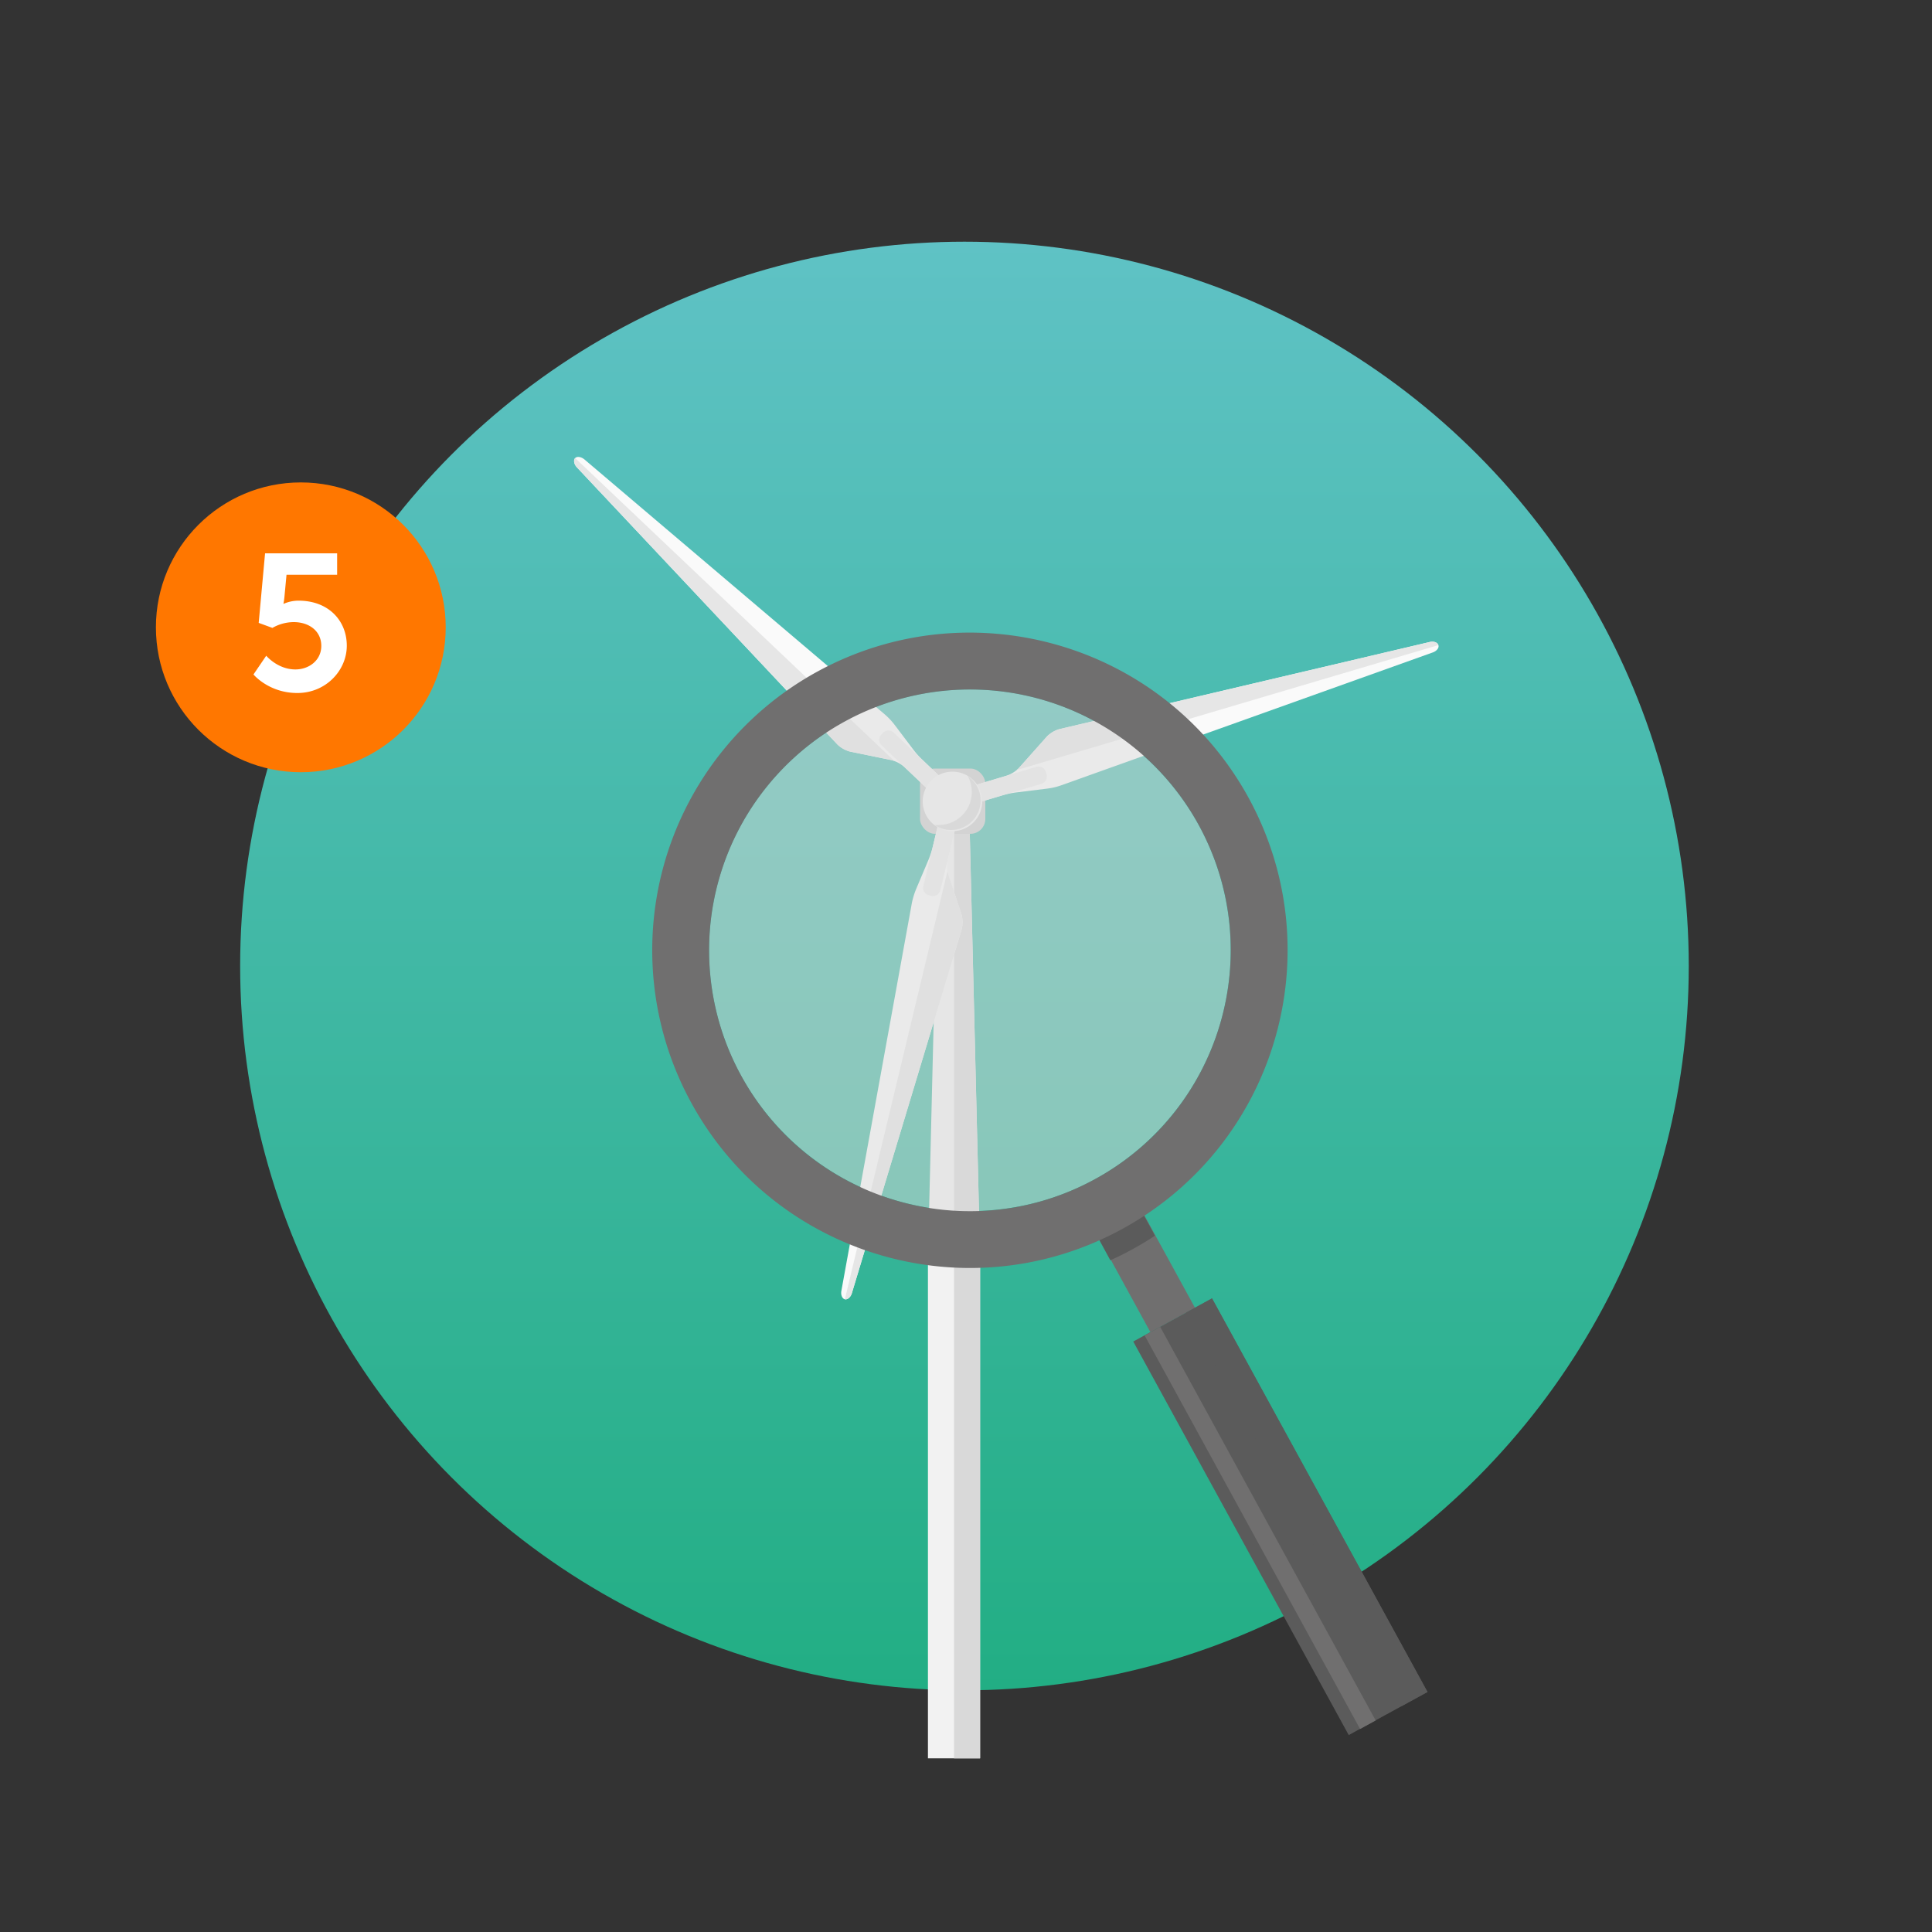
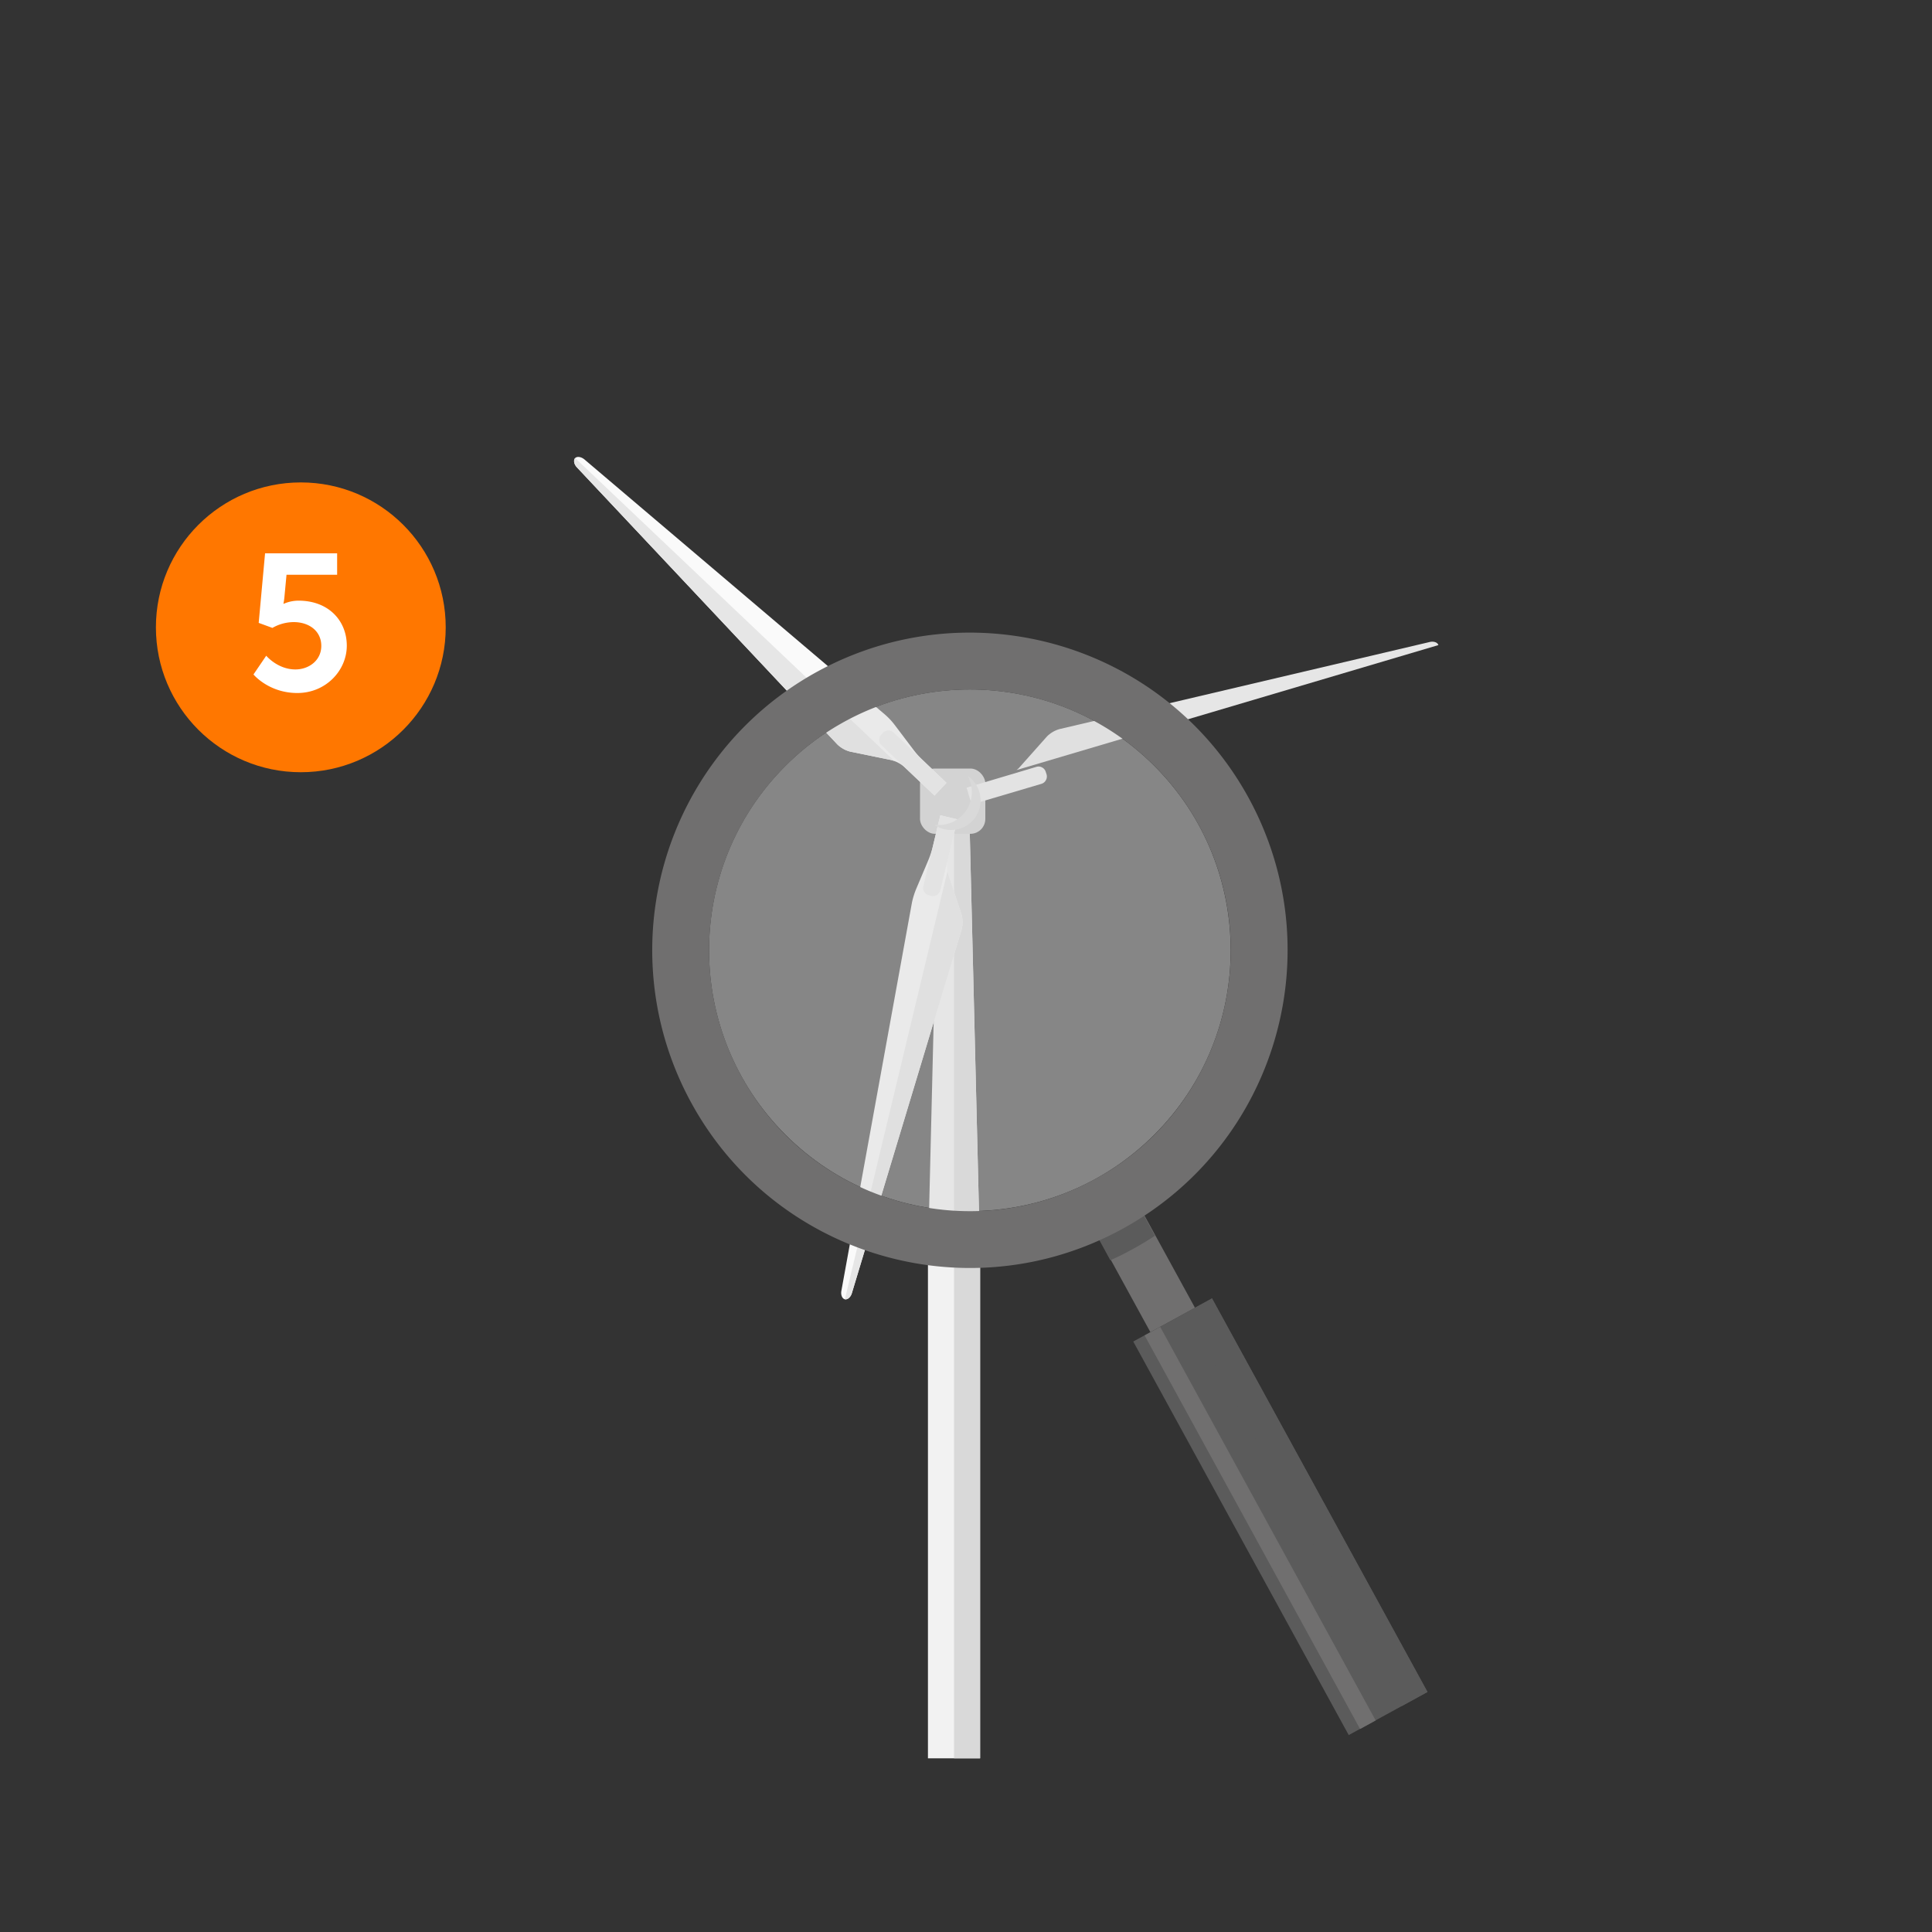
<svg xmlns="http://www.w3.org/2000/svg" viewBox="0 0 1000 1000">
  <rect x="0" y="0" width="1000" height="1000" fill="#333333" stroke="none" />
  <defs>
    <style>.cls-1{fill:url(#Naamloos_verloop_5);}.cls-2{fill:#f70;}.cls-3{fill:#fff;}.cls-4{fill:#f2f2f2;}.cls-5{fill:#d9d9d9;}.cls-6{fill:#ccc;}.cls-7{fill:#fafafa;}.cls-8{fill:#ededed;}.cls-9{fill:#e6e6e6;}.cls-10{fill:#706f6f;}.cls-11{fill:#5b5b5b;}.cls-12{opacity:0.5;}.cls-13{fill:#dadada;}.cls-14{fill:none;}</style>
    <linearGradient id="Naamloos_verloop_5" x1="-3558.03" y1="-3697.46" x2="-2808.31" y2="-3697.46" gradientTransform="translate(-3198.2 3683.2) rotate(90)" gradientUnits="userSpaceOnUse">
      <stop offset="0" stop-color="#5fc2c5" />
      <stop offset="1" stop-color="#22ae84" />
    </linearGradient>
  </defs>
  <g id="Laag_3" data-name="Laag 3">
-     <circle class="cls-1" cx="499.2" cy="500" r="374.9" />
    <circle class="cls-2" cx="155.7" cy="324.7" r="75" />
    <path class="cls-3" d="M137.8,339.4s5.9,7.1,15.1,7.1c6.9,0,13.4-4.6,13.4-12.2S160.1,322,152,322a22.4,22.4,0,0,0-11,3l-7.1-2.6,3.3-36h37.3v11.1H148.3l-1.1,11.7c-.2,1.9-.5,3.3-.5,3.3h.2a19.2,19.2,0,0,1,7.6-1.6c15.7,0,25,10.5,25,23.3s-10.8,24.5-25.6,24.5-22.7-9.6-22.7-9.6Z" />
    <polygon class="cls-4" points="501.9 429.1 485.7 429.1 480.3 650.7 480.3 910.1 507.3 910.1 507.3 650.7 501.9 429.1" />
    <path class="cls-5" d="M507.3,650.7l-5.4-221.6h-8.1v481h13.5Z" />
    <rect class="cls-6" x="476.2" y="397.8" width="33.8" height="33.78" rx="7.7" />
    <path class="cls-7" d="M489.9,405.2l-12.1-11.6a41.3,41.3,0,0,1-5.2-5.8l-9.3-12.3a35.8,35.8,0,0,0-5.3-5.7l-155.5-132c-1.7-1.4-3.8-1.7-4.8-.7s-.6,3.2.9,4.8L433.4,385.3a15.1,15.1,0,0,0,6.5,3.7l21.4,4.4a17.2,17.2,0,0,1,6.7,3.5l15.7,14.9Z" />
    <path class="cls-8" d="M456.1,380.3l.9-1a4,4,0,0,1,5.6-.1l27.3,26-6.2,6.6-27.4-26A3.9,3.9,0,0,1,456.1,380.3Z" />
    <path class="cls-9" d="M439.9,389l21.4,4.4,1.6.5L297.7,237.1c-1,1.1-.6,3.2.9,4.8L433.4,385.3A15.1,15.1,0,0,0,439.9,389Z" />
-     <path class="cls-7" d="M502.9,416.4l16-4.8a49.9,49.9,0,0,1,7.7-1.5l15.3-1.9a33.6,33.6,0,0,0,7.6-1.8l192.1-68.7c2-.7,3.4-2.4,2.9-3.8s-2.4-2.1-4.5-1.6L548.3,377.4a15,15,0,0,0-6.4,3.8l-14.5,16.3a16.5,16.5,0,0,1-6.4,4l-20.7,6.2Z" />
    <path class="cls-8" d="M541.3,399.6l.4,1.2a4,4,0,0,1-2.6,4.9l-36.2,10.7-2.6-8.7,36.2-10.8A3.9,3.9,0,0,1,541.3,399.6Z" />
    <path class="cls-9" d="M541.9,381.2l-14.5,16.3a6.9,6.9,0,0,1-1.3,1.1l218.4-64.7c-.4-1.4-2.4-2.1-4.5-1.6L548.3,377.4A15,15,0,0,0,541.9,381.2Z" />
    <path class="cls-7" d="M486.7,422l-3.9,16.3a49.6,49.6,0,0,1-2.5,7.4l-6,14.2a39.6,39.6,0,0,0-2.3,7.4L435.5,668.1c-.4,2.1.4,4.1,1.8,4.4s3-1.1,3.6-3.1l56.9-188.5a15.9,15.9,0,0,0-.1-7.5l-6.9-20.8a15.8,15.8,0,0,1-.3-7.5l5.1-21Z" />
    <path class="cls-8" d="M482,463.7l-1.2-.3a3.9,3.9,0,0,1-2.9-4.7l8.8-36.7,8.9,2.1-8.9,36.7A3.9,3.9,0,0,1,482,463.7Z" />
    <path class="cls-9" d="M497.7,473.4l-6.9-20.8c-.1-.4-.3-1-.4-1.6L437.3,672.5c1.4.3,3-1.1,3.6-3.1l56.9-188.5A15.9,15.9,0,0,0,497.7,473.4Z" />
-     <path class="cls-4" d="M508.4,414.7a15.4,15.4,0,1,1-15.3-15.3A15.4,15.4,0,0,1,508.4,414.7Z" />
+     <path class="cls-4" d="M508.4,414.7A15.4,15.4,0,0,1,508.4,414.7Z" />
    <path class="cls-5" d="M500.8,401.5a17.2,17.2,0,0,1,2.2,8.4A17,17,0,0,1,486,427h-2.3a15.3,15.3,0,1,0,17.1-25.4Z" />
    <rect class="cls-10" x="574.9" y="610" width="26.3" height="78.41" transform="translate(-239.4 361.8) rotate(-28.7)" />
    <path class="cls-11" d="M597.8,639.6l-14.1-25.8c-3.6,2.4-7.4,4.7-11.3,6.9s-7.8,4-11.8,5.7l14.1,25.9a129.8,129.8,0,0,0,11.8-5.9C590.4,644.3,594.2,642,597.8,639.6Z" />
    <g class="cls-12">
      <circle class="cls-13" cx="502" cy="491.9" r="135" transform="translate(-200.8 499) rotate(-45)" />
    </g>
    <circle class="cls-14" cx="502" cy="491.9" r="135" transform="translate(-200.8 499) rotate(-45)" />
    <circle class="cls-14" cx="502" cy="491.9" r="135" transform="translate(-200.8 499) rotate(-45)" />
    <path class="cls-10" d="M646.3,413c-43.6-79.7-143.5-108.9-223.2-65.4a164.4,164.4,0,0,0-65.3,223.2c43.5,79.6,143.4,108.9,223.1,65.3S689.8,492.7,646.3,413ZM566.8,610.3c-65.4,35.8-147.5,11.8-183.2-53.6A135,135,0,1,1,620.5,427.1C656.2,492.5,632.2,574.6,566.8,610.3Z" />
    <rect class="cls-11" x="639.3" y="669.3" width="46.5" height="232.24" transform="translate(-295.6 414.3) rotate(-28.7)" />
    <rect class="cls-10" x="647.5" y="675.1" width="9.2" height="232.24" transform="translate(-299.7 410) rotate(-28.7)" />
    <rect class="cls-11" x="668.6" y="661.8" width="15.3" height="232.24" transform="translate(-290.4 420) rotate(-28.7)" />
  </g>
</svg>